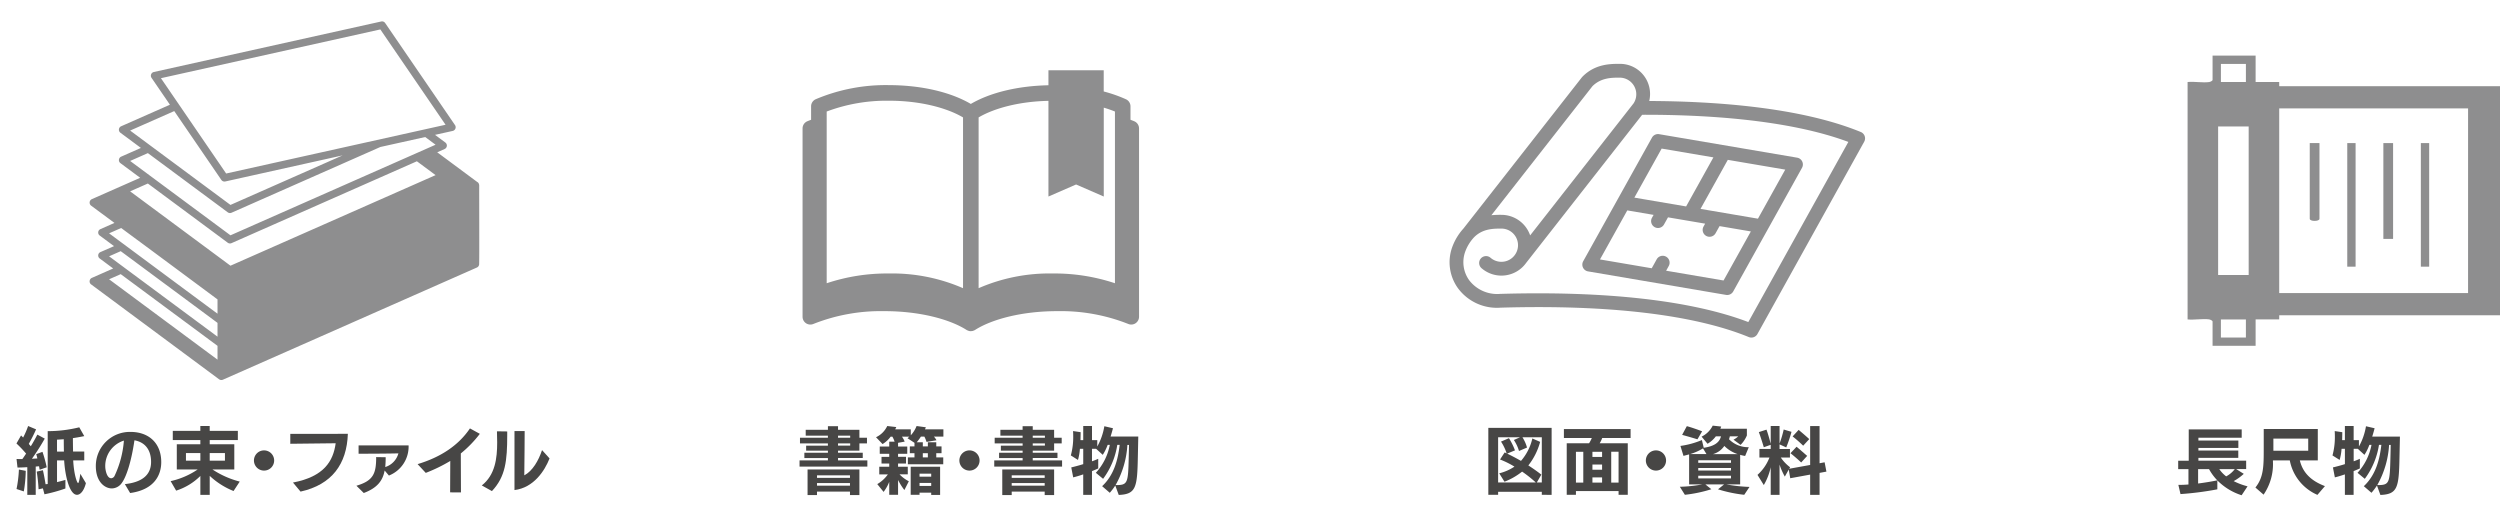
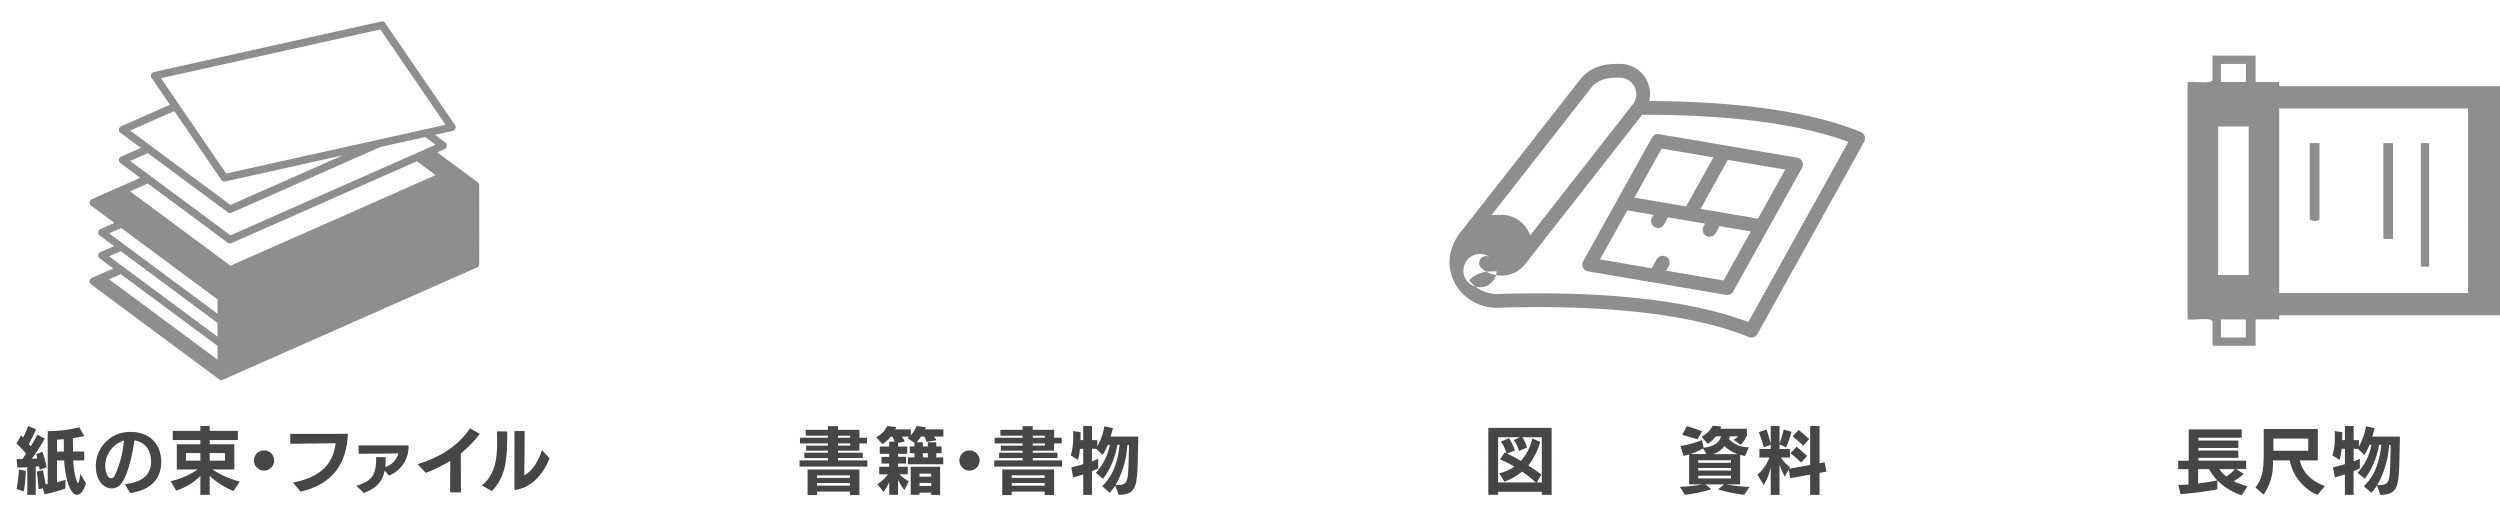
<svg xmlns="http://www.w3.org/2000/svg" width="584.542" height="123" viewBox="0 0 584.542 123">
  <g id="works-media01-02" transform="translate(-460 -1209)">
    <path id="パス_4745" data-name="パス 4745" d="M103.541,81.439V74.962c-.834.052-1.651.087-2.292.087l-.226-2c.417.017.867.017,1.354.017.3-.382.573-.834.886-1.268a27.292,27.292,0,0,0-2.257-2.379l1.076-1.877.487.487a18.994,18.994,0,0,0,1.164-2.69l1.858.78c-.434,1.025-1.112,2.344-1.7,3.4l.469.555c.592-.97,1.129-1.927,1.529-2.725l1.736.937a53.625,53.625,0,0,1-3,4.707l1.268-.07c-.088-.382-.174-.73-.261-1.008l1.458-.539a29.012,29.012,0,0,1,.99,3.613l-1.651.572-.139-.815-.78.07v6.616Zm-2.518-1.371a28.413,28.413,0,0,0,.555-4.551l1.6.3a31.028,31.028,0,0,1-.452,4.812Zm16.22-1.371c-.453,1.771-1.268,2.725-2.085,2.725-1.719,0-2.779-4.324-3-8.039h-1.667v5.071c.712-.174,1.39-.349,1.962-.521v2.014a35.823,35.823,0,0,1-4.9,1.354l-.365-1.389-1.008.226A39.531,39.531,0,0,0,105.745,76l1.442-.329c.243,1.006.452,2.205.626,3.281l.5-.052V66.539a30.548,30.548,0,0,0,7.38-.9L116.86,67.7q-1.379.287-2.657.468c0,.99.019,2.05.036,3.144h2.621v2.068h-2.586c.172,3.333.9,5.3,1.145,5.3.139,0,.33-.712.521-2.172ZM112.1,71.315c-.017-.954-.033-1.91-.033-2.881l-1.581.1v2.779Z" transform="translate(362.842 1243.271)" fill="#474645" />
    <path id="パス_4746" data-name="パス 4746" d="M120.612,78.5c3.837-.417,6.129-2,6.129-5.192,0-2.6-1.215-4.568-3.889-5.053-.782,5.366-2,8.666-2.918,9.916a2.92,2.92,0,0,1-2.363,1.338c-1.614,0-3.749-1.493-3.749-5.229a7.956,7.956,0,0,1,8.091-7.987c4.358,0,7.206,2.674,7.206,7.067,0,2.866-1.477,6.425-7.276,7.224Zm-4.586-4.132c0,.728.332,2.76,1.407,2.76a.974.974,0,0,0,.763-.537,23.522,23.522,0,0,0,2.189-8.266,6.216,6.216,0,0,0-4.36,6.044" transform="translate(368.584 1243.695)" fill="#474645" />
    <path id="パス_4747" data-name="パス 4747" d="M140.613,80.537a17.783,17.783,0,0,1-5.573-3.543v4.445h-2.188V77.011a14.063,14.063,0,0,1-5.662,3.437L125.9,78.226a18.283,18.283,0,0,0,6.322-2.726h-4.88V69.6h5.505v-.973h-6.443V66.47h6.443V65.342h2.188V66.47h6.582v2.153H135.04V69.6h5.748v5.9h-5.105a21.041,21.041,0,0,0,6.374,2.831Zm-7.761-8.875h-3.369v1.772h3.369Zm5.748,0H135.04v1.772H138.6Z" transform="translate(373.996 1243.271)" fill="#474645" />
    <path id="パス_4748" data-name="パス 4748" d="M141.712,74a2.362,2.362,0,1,1,2.362-2.362A2.359,2.359,0,0,1,141.712,74" transform="translate(380.027 1245.032)" fill="#474645" />
    <path id="パス_4749" data-name="パス 4749" d="M145.851,77.994c7.276-1.39,9.412-5,9.985-9.187-3,.052-10.611.122-10.611.122V66.618s12.227-.017,13.459-.017c-.243,7.085-3.734,11.879-11.062,13.511Z" transform="translate(382.651 1243.834)" fill="#474645" />
    <path id="パス_4750" data-name="パス 4750" d="M162.5,74.341c-.452,2.4-1.719,4.064-4.88,5.262l-1.72-1.7c3.995-1.18,4.62-2.883,4.62-6.7l2.223.036c0,.833-.035,1.578-.1,2.292a4.6,4.6,0,0,0,3.074-3.2c-2.17.07-8.284.088-9.309.088V68.471H168.1a7.277,7.277,0,0,1-4.6,7.05Z" transform="translate(387.435 1244.672)" fill="#474645" />
    <path id="パス_4751" data-name="パス 4751" d="M173.388,80.678l.035-7.346a36.842,36.842,0,0,1-5.731,2.795l-1.91-2.049c5.436-1.633,9.585-4.41,12.242-8.352l2.309,1.267a26.718,26.718,0,0,1-4.445,4.584c0,1.6.017,4.655.035,9.118Z" transform="translate(391.859 1243.443)" fill="#474645" />
    <path id="パス_4752" data-name="パス 4752" d="M176.151,78.869c3.126-2.466,3.594-6.355,3.594-10.073,0-.867-.017-1.753-.052-2.586l2.4.035v.834c0,6.025-.4,9.74-3.576,13.11Zm7.641-12.712h2.379s-.035,7.8-.087,10.349c1.91-.989,3.335-3.437,4.15-5.9l1.755,1.945c-1.129,2.867-3.682,6.843-8.2,7.4Z" transform="translate(396.504 1243.636)" fill="#474645" />
    <path id="パス_4753" data-name="パス 4753" d="M227.459,74.813V73.371h6.635v-.555h-5.507V71.583h5.507V71.1H229v-1.18h5.09v-.523h-6.53V68.074h6.53v-.487H228.9V66.216h5.194v-.851h2.362v.851h5v1.858h1.771v1.319h-1.771v1.7h-5v.487h5.782v1.234h-5.782v.555h6.859v1.442Zm11.792,6.668v-.815h-7.712v.815h-2.205V75.489h12.122v5.992Zm0-4.619h-7.71v.591h7.71Zm0,1.807h-7.71v.607h7.71Zm.052-11.081h-2.848v.487H239.3Zm0,1.806h-2.848v.521H239.3Z" transform="translate(419.488 1243.281)" fill="#474645" />
    <path id="パス_4754" data-name="パス 4754" d="M247.258,74.283V72.669H248.8V71.7H247.71V70.1H248.8v-.834l-1.633-1.077c.139-.12.3-.242.433-.363h-1.736a4.779,4.779,0,0,1,.643,1.163l-1.545.278v.867h2.152v1.7h-2.152v.711h1.858v1.564h-1.858v.747h2.273v1.788h-1.927a8.108,8.108,0,0,0,2.171,1.616l-1.041,2.049a15.012,15.012,0,0,1-1.475-2.346v3.456H242.9V78.4a10.094,10.094,0,0,1-1.319,2.344L240.1,78.922a7.925,7.925,0,0,0,2.483-2.276h-2.016V74.858H242.9v-.747h-1.806V72.547H242.9v-.711h-2.223v-1.7H242.9V69.005h1.251a5.718,5.718,0,0,0-.521-1.18h-.4a6.616,6.616,0,0,1-1.892,1.736l-1.528-1.6a5.467,5.467,0,0,0,2.621-2.621l2.12.243-.261.537h3.647v1.39a6.792,6.792,0,0,0,1.354-2.17l2.17.294c-.052.156-.139.313-.208.487h4.308v1.7h-2.207a3.938,3.938,0,0,1,.591.85l-2.327.382a7.27,7.27,0,0,0-.5-1.232H250.3a13.209,13.209,0,0,1-.973,1.319h1.423V70.1h1.182v-.956h1.962V70.1h1.234v1.6h-1.234v.972h1.633v1.614Zm5.453,7.175v-.539h-2.727v.5h-2.068V74.858h6.878v6.6Zm0-4.985h-2.727v.711h2.727Zm0,2.17h-2.727v.712h2.727Zm-.782-6.946h-1.18v.972h1.18Z" transform="translate(425.02 1243.271)" fill="#474645" />
    <path id="パス_4755" data-name="パス 4755" d="M255.625,74a2.362,2.362,0,1,1,2.362-2.362A2.359,2.359,0,0,1,255.625,74" transform="translate(431.055 1245.032)" fill="#474645" />
    <path id="パス_4756" data-name="パス 4756" d="M258.9,74.813V73.371h6.635v-.555h-5.505V71.583h5.505V71.1h-5.088v-1.18h5.088v-.523H259V68.074h6.529v-.487h-5.192V66.216h5.192v-.851H267.9v.851h5v1.858h1.771v1.319H272.9v1.7h-5v.487h5.782v1.234H267.9v.555h6.86v1.442Zm11.792,6.668v-.815h-7.71v.815h-2.207V75.489H272.9v5.992Zm0-4.619h-7.71v.591h7.71Zm0,1.807h-7.71v.607h7.71Zm.052-11.081H267.9v.487h2.848Zm0,1.806H267.9v.521h2.848Z" transform="translate(433.572 1243.281)" fill="#474645" />
    <path id="パス_4757" data-name="パス 4757" d="M281.661,79.251a14.285,14.285,0,0,1-1.284,1.7l-1.79-1.545c2.779-2.6,3.7-6.164,4.1-9.655h-.556a17.877,17.877,0,0,1-3.316,7.936l-1.7-1.407a13.256,13.256,0,0,0,3.265-6.529h-.5a11.192,11.192,0,0,1-1.147,2.327l-1.545-1.407h-.973V73.59a15.342,15.342,0,0,0,1.46-.589v2.256c-.4.191-.9.4-1.46.626v5.557h-2.049V76.646c-.869.3-1.72.556-2.344.7l-.452-2.327c.73-.175,1.753-.434,2.8-.765V70.672h-.78a12.255,12.255,0,0,1-.453,2.6l-1.667-1.058a16.377,16.377,0,0,0,.556-4.567c0-.418-.017-.782-.035-1.129l1.771.261c0,.608-.017,1.234-.035,1.858h.643v-3.3h2.049v3.3h1.232v1.493a14.467,14.467,0,0,0,1.651-4.741l2.016.469c-.139.556-.332,1.234-.556,1.946h6.478l-.106,4.982c-.138,6.913-.434,8.51-4.463,8.667Zm.452-.1c2.449-.052,2.553-.626,2.692-6.357l.069-3.038h-.381a21.618,21.618,0,0,1-2.763,9.394Z" transform="translate(439.109 1243.271)" fill="#474645" />
    <path id="パス_4758" data-name="パス 4758" d="M351.187,81.288v-.7H340.976v.7h-2.292V65.641h14.8V81.305Zm0-13.459h-4.532a8.82,8.82,0,0,1,1.076,2.414l-1.875.8a9.468,9.468,0,0,0-1.2-2.57l1.458-.643h-5.14V78.4h8.805a28.6,28.6,0,0,0-3.2-2.535,15.4,15.4,0,0,1-4.117,2.363l-1.232-1.963a11.137,11.137,0,0,0,3.561-1.564,20.19,20.19,0,0,0-3.369-1.667l1.077-1.649c.155.069.313.139.468.224a11.007,11.007,0,0,0-1.319-2.76l1.858-.8a15.572,15.572,0,0,1,1.407,2.848l-1.824.763c1.129.539,2.223,1.131,3.232,1.7a12.111,12.111,0,0,0,2.657-5.244l1.822.8a15.4,15.4,0,0,1-2.761,5.505c1.183.763,2.223,1.51,3.041,2.153L350.023,78.4h1.164Z" transform="translate(469.312 1243.404)" fill="#474645" />
-     <path id="パス_4759" data-name="パス 4759" d="M363.67,81.2v-.867H353.7V81.2h-2.153V69.15h5.227a7.481,7.481,0,0,0,.641-1.234h-6.529V65.833h15.594v2.084h-6.635a6.651,6.651,0,0,1-.589,1.234h6.564V81.2Zm-8.248-10.055H353.7v7.208h1.719Zm4.393,0h-2.259v1.2h2.259Zm0,2.987h-2.259v1.215h2.259Zm0,3h-2.259v1.216h2.259Zm3.854-5.992h-1.719v7.208h1.719Z" transform="translate(474.78 1243.49)" fill="#474645" />
-     <path id="パス_4760" data-name="パス 4760" d="M366.479,74a2.362,2.362,0,1,1,2.362-2.362A2.359,2.359,0,0,1,366.479,74" transform="translate(480.713 1245.032)" fill="#474645" />
    <path id="パス_4761" data-name="パス 4761" d="M384.665,81.449a32.2,32.2,0,0,1-6.131-1.284l1.423-1.145h-4.376l1.39,1.128a31.915,31.915,0,0,1-6.183,1.3l-1.18-1.875a32.968,32.968,0,0,0,5.262-.555h-3.091V72c-.452.122-.9.243-1.32.348l-.711-2.327a19.868,19.868,0,0,0,5.017-1.373l.434,1.806c2.189-.311,3.647-1.076,4.03-2.673h-1.2a6.706,6.706,0,0,1-1.943,1.736l-1.39-1.667a5.658,5.658,0,0,0,2.6-2.572l1.981.21c-.052.172-.122.346-.191.52h6.2v1.562a6.838,6.838,0,0,1-1.477,2.207l-1.649-1.216a4.385,4.385,0,0,0,1.095-.78H381.3a5.068,5.068,0,0,1-.191.678,6.249,6.249,0,0,0,4.62,1.858l-.851,2.049a8.4,8.4,0,0,1-1.164-.261v6.913H380.48a36.6,36.6,0,0,0,5.418.589ZM373.724,68.477c-.938-.3-2.518-.746-3.578-1.041l1.095-2.033c.9.226,2.674.851,3.578,1.2Zm1.3,2.118a12.469,12.469,0,0,1-3.02,1.338h3.839Zm6.548,2.779h-7.658v.591h7.658Zm0,1.807h-7.658v.589h7.658Zm0,1.806h-7.658v.626h7.658Zm1.546-5.053a7.939,7.939,0,0,1-3.109-1.91,4.772,4.772,0,0,1-2.641,1.91Z" transform="translate(483.165 1243.243)" fill="#474645" />
    <path id="パス_4762" data-name="パス 4762" d="M394.461,81.438V76.7l-4.655.85-.346-2.031-.921,1.649a16.431,16.431,0,0,1-1.232-2.795v7.066h-2.068V74.98a14.211,14.211,0,0,1-1.614,4.166l-1.477-2.378a10.541,10.541,0,0,0,2.8-4.064H382.6v-2h2.64v-.973l-1.614.573c-.313-1.043-.817-2.64-1.164-3.542l1.788-.575c.33.869.73,2.311.99,3.317V65.341h2.068v4.1a24.731,24.731,0,0,0,.97-3.281l1.824.539a32.245,32.245,0,0,1-1.232,3.646l-1.562-.712v1.077h2.43v2H387.6a9.495,9.495,0,0,0,2.172,2.276l-.21.346,4.9-.886v-9.1h2.2v8.7l1.182-.226L398.264,76l-1.6.3v5.139Zm-2.1-7.57c-.5-.5-1.771-1.6-2.5-2.17l1.425-1.512c.676.556,1.91,1.651,2.482,2.137Zm.469-3.925a29.849,29.849,0,0,0-2.466-2.17l1.407-1.529c.694.575,1.788,1.512,2.482,2.155Z" transform="translate(488.782 1243.27)" fill="#474645" />
    <path id="パス_4763" data-name="パス 4763" d="M464.915,81.286a13.859,13.859,0,0,1-5.679-3.475V79.9a72.09,72.09,0,0,1-8.614,1.111l-.5-2.153h.381c.608,0,1.286-.033,1.979-.087V75.173h-2.4V73.211h2.466v-7.33h12.383v1.962H454.809V68.5h9.342v1.719h-9.342v.607h9.325v1.719h-9.325v.662h11.167v1.962h-2.328l1.772,1.112a12.182,12.182,0,0,1-2.362,1.7A15.546,15.546,0,0,0,466.3,79.2Zm-10.176-6.113v3.368c1.72-.224,3.368-.5,4.48-.746a12.212,12.212,0,0,1-1.927-2.622Zm4.949,0a7.428,7.428,0,0,0,1.615,1.7,6.309,6.309,0,0,0,2.016-1.7Z" transform="translate(519.215 1243.512)" fill="#474645" />
    <path id="パス_4764" data-name="パス 4764" d="M477.053,81.224a11.015,11.015,0,0,1-6.461-8.058h-3.94v.278a12.613,12.613,0,0,1-2.189,7.728l-1.91-1.667c1.945-2.415,1.945-5.053,1.945-9.153V65.821H477.14v7.345h-4.2c.764,3.2,3.039,4.933,5.869,6.009ZM474.9,68.061h-8.145v2.848H474.9Z" transform="translate(524.8 1243.485)" fill="#474645" />
    <path id="パス_4765" data-name="パス 4765" d="M485.4,79.251a14.289,14.289,0,0,1-1.284,1.7l-1.79-1.545c2.779-2.6,3.7-6.164,4.1-9.655h-.556a17.876,17.876,0,0,1-3.316,7.936l-1.7-1.407a13.256,13.256,0,0,0,3.265-6.529h-.5a11.194,11.194,0,0,1-1.147,2.327l-1.545-1.407h-.973V73.59A15.348,15.348,0,0,0,481.4,73v2.256c-.4.191-.9.4-1.46.626v5.557H477.9V76.646c-.869.3-1.72.556-2.344.7l-.452-2.327c.73-.175,1.753-.434,2.8-.765V70.672h-.78a12.253,12.253,0,0,1-.453,2.6L475,72.218a16.377,16.377,0,0,0,.556-4.567c0-.418-.017-.782-.035-1.129l1.771.261c0,.608-.017,1.234-.035,1.858h.643v-3.3h2.049v3.3h1.232v1.493a14.5,14.5,0,0,0,1.651-4.741l2.016.469c-.14.556-.332,1.234-.556,1.946h6.478l-.106,4.982c-.138,6.913-.434,8.51-4.463,8.667Zm.452-.1c2.448-.052,2.553-.626,2.692-6.357l.07-3.038h-.381a21.618,21.618,0,0,1-2.763,9.394Z" transform="translate(530.374 1243.271)" fill="#474645" />
    <path id="パス_4970" data-name="パス 4970" d="M203.906,38.32a1.126,1.126,0,0,0-.029-.232,1.3,1.3,0,0,0-.174-.348,2.158,2.158,0,0,0-.2-.174.053.053,0,0,0-.043-.014L194.1,30.608l1.729-.763a.887.887,0,0,0,.169-1.522l-2.414-1.79,4.137-.919a.888.888,0,0,0,.539-1.365L181.928.386a.883.883,0,0,0-.922-.363l-53.17,11.814A.887.887,0,0,0,127.3,13.2l4.3,6.284-11.4,5.037a.885.885,0,0,0-.169,1.522l4.784,3.546-4.615,2.039a.884.884,0,0,0-.169,1.52l4.616,3.423-11.3,4.991a.894.894,0,0,0-.174,1.52l5.459,4.04-3.3,1.462a.866.866,0,0,0-.159,1.477l3.359,2.49-3.2,1.4a.866.866,0,0,0-.159,1.477l3.157,2.346-4.981,2.2a.885.885,0,0,0-.521.724.852.852,0,0,0,.348.8l29.915,22.183c.014,0,.029.014.043.029a.9.9,0,0,0,.854.072l59.4-26.237a.843.843,0,0,0,.463-.507.292.292,0,0,0,.043-.159c.087-.232,0-18.331.029-18.563M180.8,1.881l15.248,22.288-51.3,11.4L129.5,13.282ZM132.613,20.972l11.01,16.093a.892.892,0,0,0,.731.385.967.967,0,0,0,.193-.02l27.436-6.1L145.758,42.916,122.3,25.527ZM126.445,30.8l18.673,13.841a.887.887,0,0,0,.885.1l34.8-15.372,10.485-2.33,2.425,1.8L145.758,50.021,122.3,32.634ZM142.73,79.094,117.376,60.3l2.722-1.2L142.73,75.865Zm0-5.372c-3.4-2.519-22.414-16.608-25.354-18.794l2.722-1.2,2.766,2.042c.376.29,18.9,14,19.866,14.726Zm0-5.372c-6.226-4.6-19.316-14.32-25.354-18.794l2.824-1.245,2.954,2.186c4.17,3.07,15.261,11.309,19.576,14.509Zm3.028-11.223L122.3,39.739l4.143-1.83,18.674,13.842a.887.887,0,0,0,.885.1l43.345-19.143,4.37,3.239Z" transform="translate(368.129 1214)" fill="#8e8e8f" />
-     <path id="パス_4971" data-name="パス 4971" d="M285.434,7.892V11.4c-7.254.151-13.67,1.743-18.149,4.368-4.687-2.748-11.491-4.384-19.162-4.4A42.015,42.015,0,0,0,231,14.676a1.819,1.819,0,0,0-1.061,1.655v3.138c-.3.119-.608.23-.9.356a1.818,1.818,0,0,0-1.095,1.669V65.531A1.822,1.822,0,0,0,230.5,67.2a42.813,42.813,0,0,1,16.549-2.983c8.106-.014,15.259,1.843,19.259,4.406.016.01.035.014.054.025a.541.541,0,0,0,.046.033,26.087,26.087,0,0,0,.4.155,1.522,1.522,0,0,0,.712.039,1.658,1.658,0,0,0,.237-.039,1.688,1.688,0,0,0,.229-.087c.056-.025.119-.038.174-.068.017-.009.029-.023.046-.033s.036-.014.054-.025c4-2.563,11.154-4.421,19.258-4.406a42.816,42.816,0,0,1,16.55,2.983,1.822,1.822,0,0,0,2.55-1.669V21.494a1.817,1.817,0,0,0-1.1-1.669c-.287-.126-.6-.237-.9-.356V16.331a1.816,1.816,0,0,0-1.06-1.655,32.588,32.588,0,0,0-5.2-1.823V7.892Zm15.551,49.8a44.646,44.646,0,0,0-14.539-2.282,41.461,41.461,0,0,0-17.339,3.437V18.918c3.684-2.179,9.6-3.739,16.327-3.872v22.37L291.9,34.6l6.471,2.819V16.636q1.388.41,2.614.906Zm-67.4-40.15a39.751,39.751,0,0,1,14.536-2.525c7.149-.014,13.472,1.612,17.341,3.9v39.93a41.458,41.458,0,0,0-17.341-3.437,44.641,44.641,0,0,0-14.536,2.282Z" transform="translate(419.709 1217.535)" fill="#8e8e8f" />
-     <path id="パス_4972" data-name="パス 4972" d="M429.488,23.749a1.61,1.61,0,0,0-.909-.956c-14.2-5.824-34.293-7.192-49.467-7.25A7.038,7.038,0,0,0,372.2,6.857c-2.156,0-5.764,0-8.73,3.033-.041.043-.08.088-.116.132L335.7,45.325l0,.007a13.122,13.122,0,0,0-2.643,4.354,10.382,10.382,0,0,0,1.315,9.606,11.322,11.322,0,0,0,9.976,4.574c25.2-.741,45.272,1.635,58.041,6.873a1.611,1.611,0,0,0,2.018-.708l24.967-44.966a1.611,1.611,0,0,0,.113-1.316M365.833,12.083c2.01-2,4.525-2,6.368-2a3.886,3.886,0,0,1,3.251,6.013L351.268,46.967a7.114,7.114,0,0,0-6.719-4.807,22.832,22.832,0,0,0-2.344.09ZM402.28,67.231c-13.215-5.04-33.228-7.314-58.025-6.587A8.228,8.228,0,0,1,337,57.428a7.223,7.223,0,0,1-.937-6.587,9.866,9.866,0,0,1,2.06-3.4c2.02-2.065,4.565-2.065,6.426-2.065A3.884,3.884,0,1,1,342,52.191a1.611,1.611,0,0,0-2.121,2.425,7.1,7.1,0,0,0,10.485-1.268l.017-.016,27.077-34.567c14.467-.038,34.068,1.076,48.211,6.348Z" transform="translate(466.506 1217.072)" fill="#8e8e8f" />
+     <path id="パス_4972" data-name="パス 4972" d="M429.488,23.749a1.61,1.61,0,0,0-.909-.956c-14.2-5.824-34.293-7.192-49.467-7.25A7.038,7.038,0,0,0,372.2,6.857c-2.156,0-5.764,0-8.73,3.033-.041.043-.08.088-.116.132L335.7,45.325l0,.007a13.122,13.122,0,0,0-2.643,4.354,10.382,10.382,0,0,0,1.315,9.606,11.322,11.322,0,0,0,9.976,4.574c25.2-.741,45.272,1.635,58.041,6.873a1.611,1.611,0,0,0,2.018-.708l24.967-44.966a1.611,1.611,0,0,0,.113-1.316M365.833,12.083c2.01-2,4.525-2,6.368-2a3.886,3.886,0,0,1,3.251,6.013L351.268,46.967a7.114,7.114,0,0,0-6.719-4.807,22.832,22.832,0,0,0-2.344.09ZM402.28,67.231c-13.215-5.04-33.228-7.314-58.025-6.587A8.228,8.228,0,0,1,337,57.428c2.02-2.065,4.565-2.065,6.426-2.065A3.884,3.884,0,1,1,342,52.191a1.611,1.611,0,0,0-2.121,2.425,7.1,7.1,0,0,0,10.485-1.268l.017-.016,27.077-34.567c14.467-.038,34.068,1.076,48.211,6.348Z" transform="translate(466.506 1217.072)" fill="#8e8e8f" />
    <path id="パス_4973" data-name="パス 4973" d="M362.107,33.48l-8.041,14.455a1.611,1.611,0,0,0,1.137,2.37L387.469,55.8a1.55,1.55,0,0,0,.269.023,1.608,1.608,0,0,0,1.407-.828l8.043-14.454,8.042-14.454a1.611,1.611,0,0,0-1.137-2.372l-32.266-5.494a1.606,1.606,0,0,0-1.675.8L362.108,33.48Zm24.779,18.952-13.427-2.286.618-1.115a1.611,1.611,0,0,0-2.815-1.567l-1.171,2.108-12.1-2.063,6.383-11.466,6.152,1.047-.375.673a1.611,1.611,0,1,0,2.816,1.567l.928-1.665,8.686,1.478-.377.675a1.61,1.61,0,1,0,2.815,1.565l.93-1.667,7.319,1.247Zm8.042-14.454L381.5,35.691l6.38-11.468,13.43,2.285ZM372.412,21.588l12.1,2.06-6.381,11.469-12.1-2.062Z" transform="translate(476.111 1222.152)" fill="#8e8e8f" />
    <path id="パス_4974" data-name="パス 4974" d="M451.6,11.7c1.581-.161,3.517.219,5.042.01.29-.039.8-.3.8-.5V5.527h10.065V11.7h5.515l.009.972h51.618V66.24H473.031l-.009.972h-5.515v6.168H457.442V67.7c0-.2-.513-.458-.8-.5-1.525-.209-3.461.171-5.042.01Zm13.637-4.221h-5.844V11.7h5.844Zm51.947,10.389H473.026V61.045h44.156Zm-51.3,4.221h-7.143V56.824h7.143Zm-.649,45.13h-5.844v4.221h5.844Z" transform="translate(519.893 1216.476)" fill="#8e8e8f" />
-     <rect id="長方形_2455" data-name="長方形 2455" width="1.948" height="28.895" transform="translate(1008.828 1242.457)" fill="#8e8e8f" />
    <rect id="長方形_2456" data-name="長方形 2456" width="1.948" height="28.895" transform="translate(1026.036 1242.457)" fill="#8e8e8f" />
    <rect id="長方形_2457" data-name="長方形 2457" width="2.273" height="22.403" transform="translate(1017.27 1242.457)" fill="#8e8e8f" />
    <path id="パス_4975" data-name="パス 4975" d="M473.6,19.653V37.347c0,.668-2.275.668-2.275,0V19.653Z" transform="translate(528.732 1222.804)" fill="#8e8e8f" />
    <g id="works-media01-01" transform="translate(148 -2)">
      <rect id="長方形_2536" data-name="長方形 2536" width="131" height="120" transform="translate(312 1214)" fill="none" />
    </g>
    <g id="works-media01-01-2" data-name="works-media01-01" transform="translate(303 -5)">
      <rect id="長方形_2536-2" data-name="長方形 2536" width="131" height="120" transform="translate(312 1214)" fill="none" />
    </g>
  </g>
</svg>